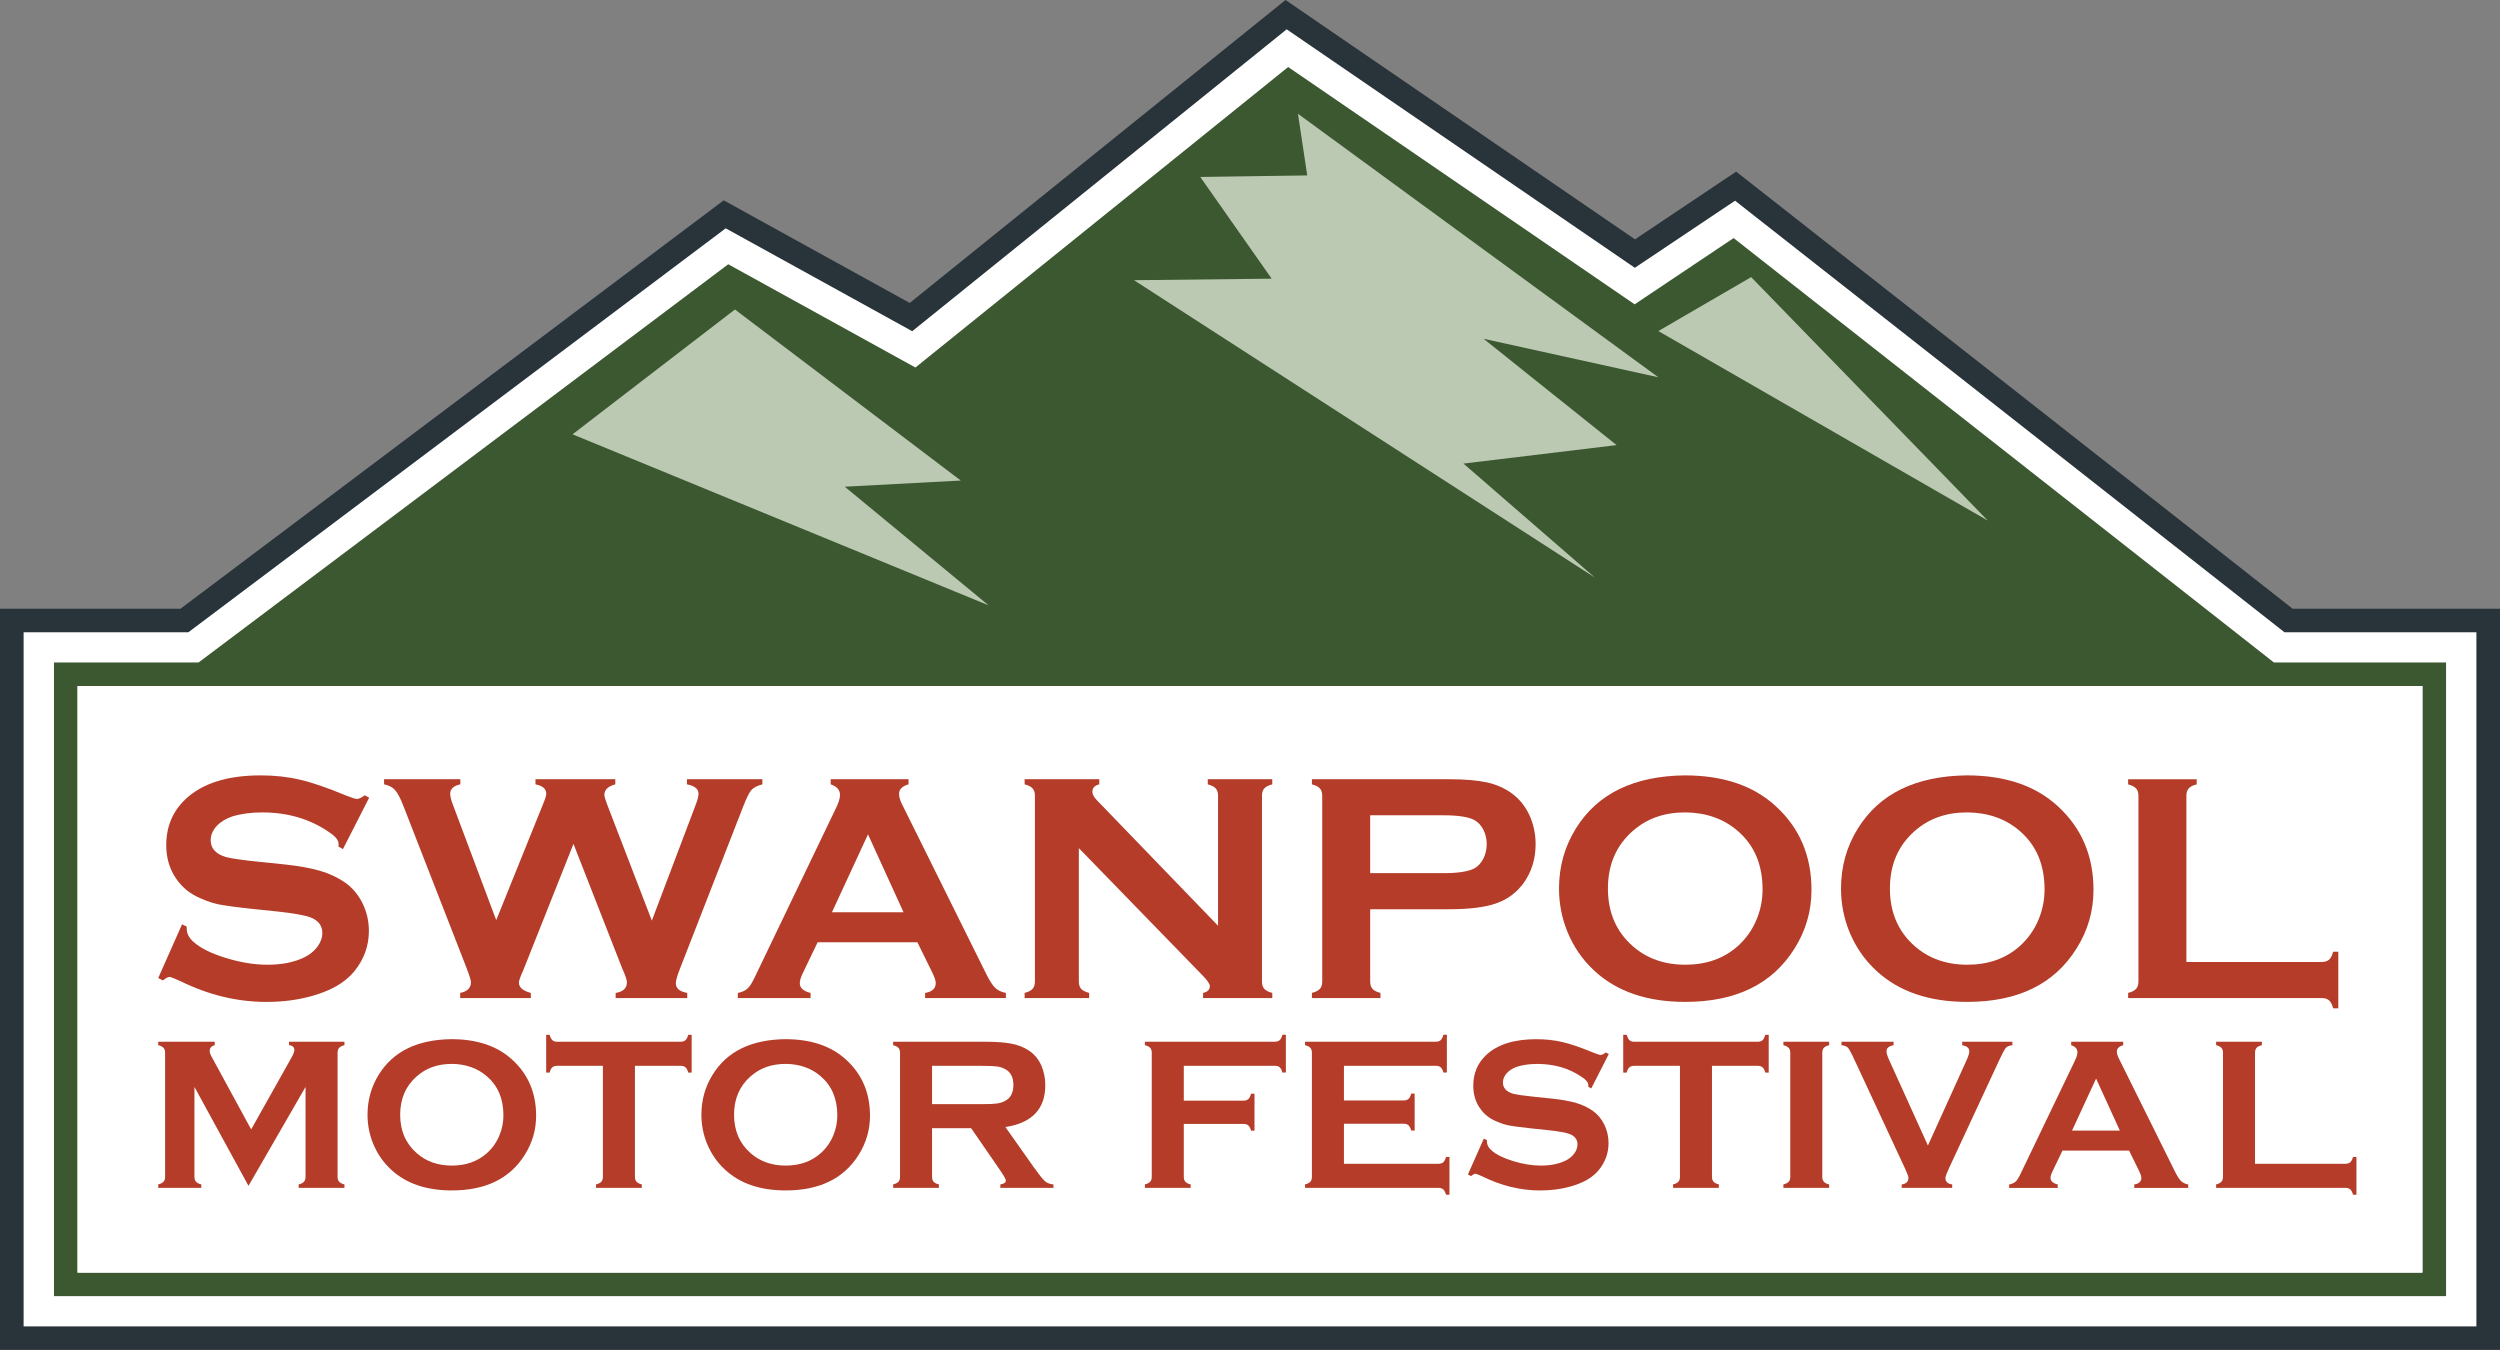
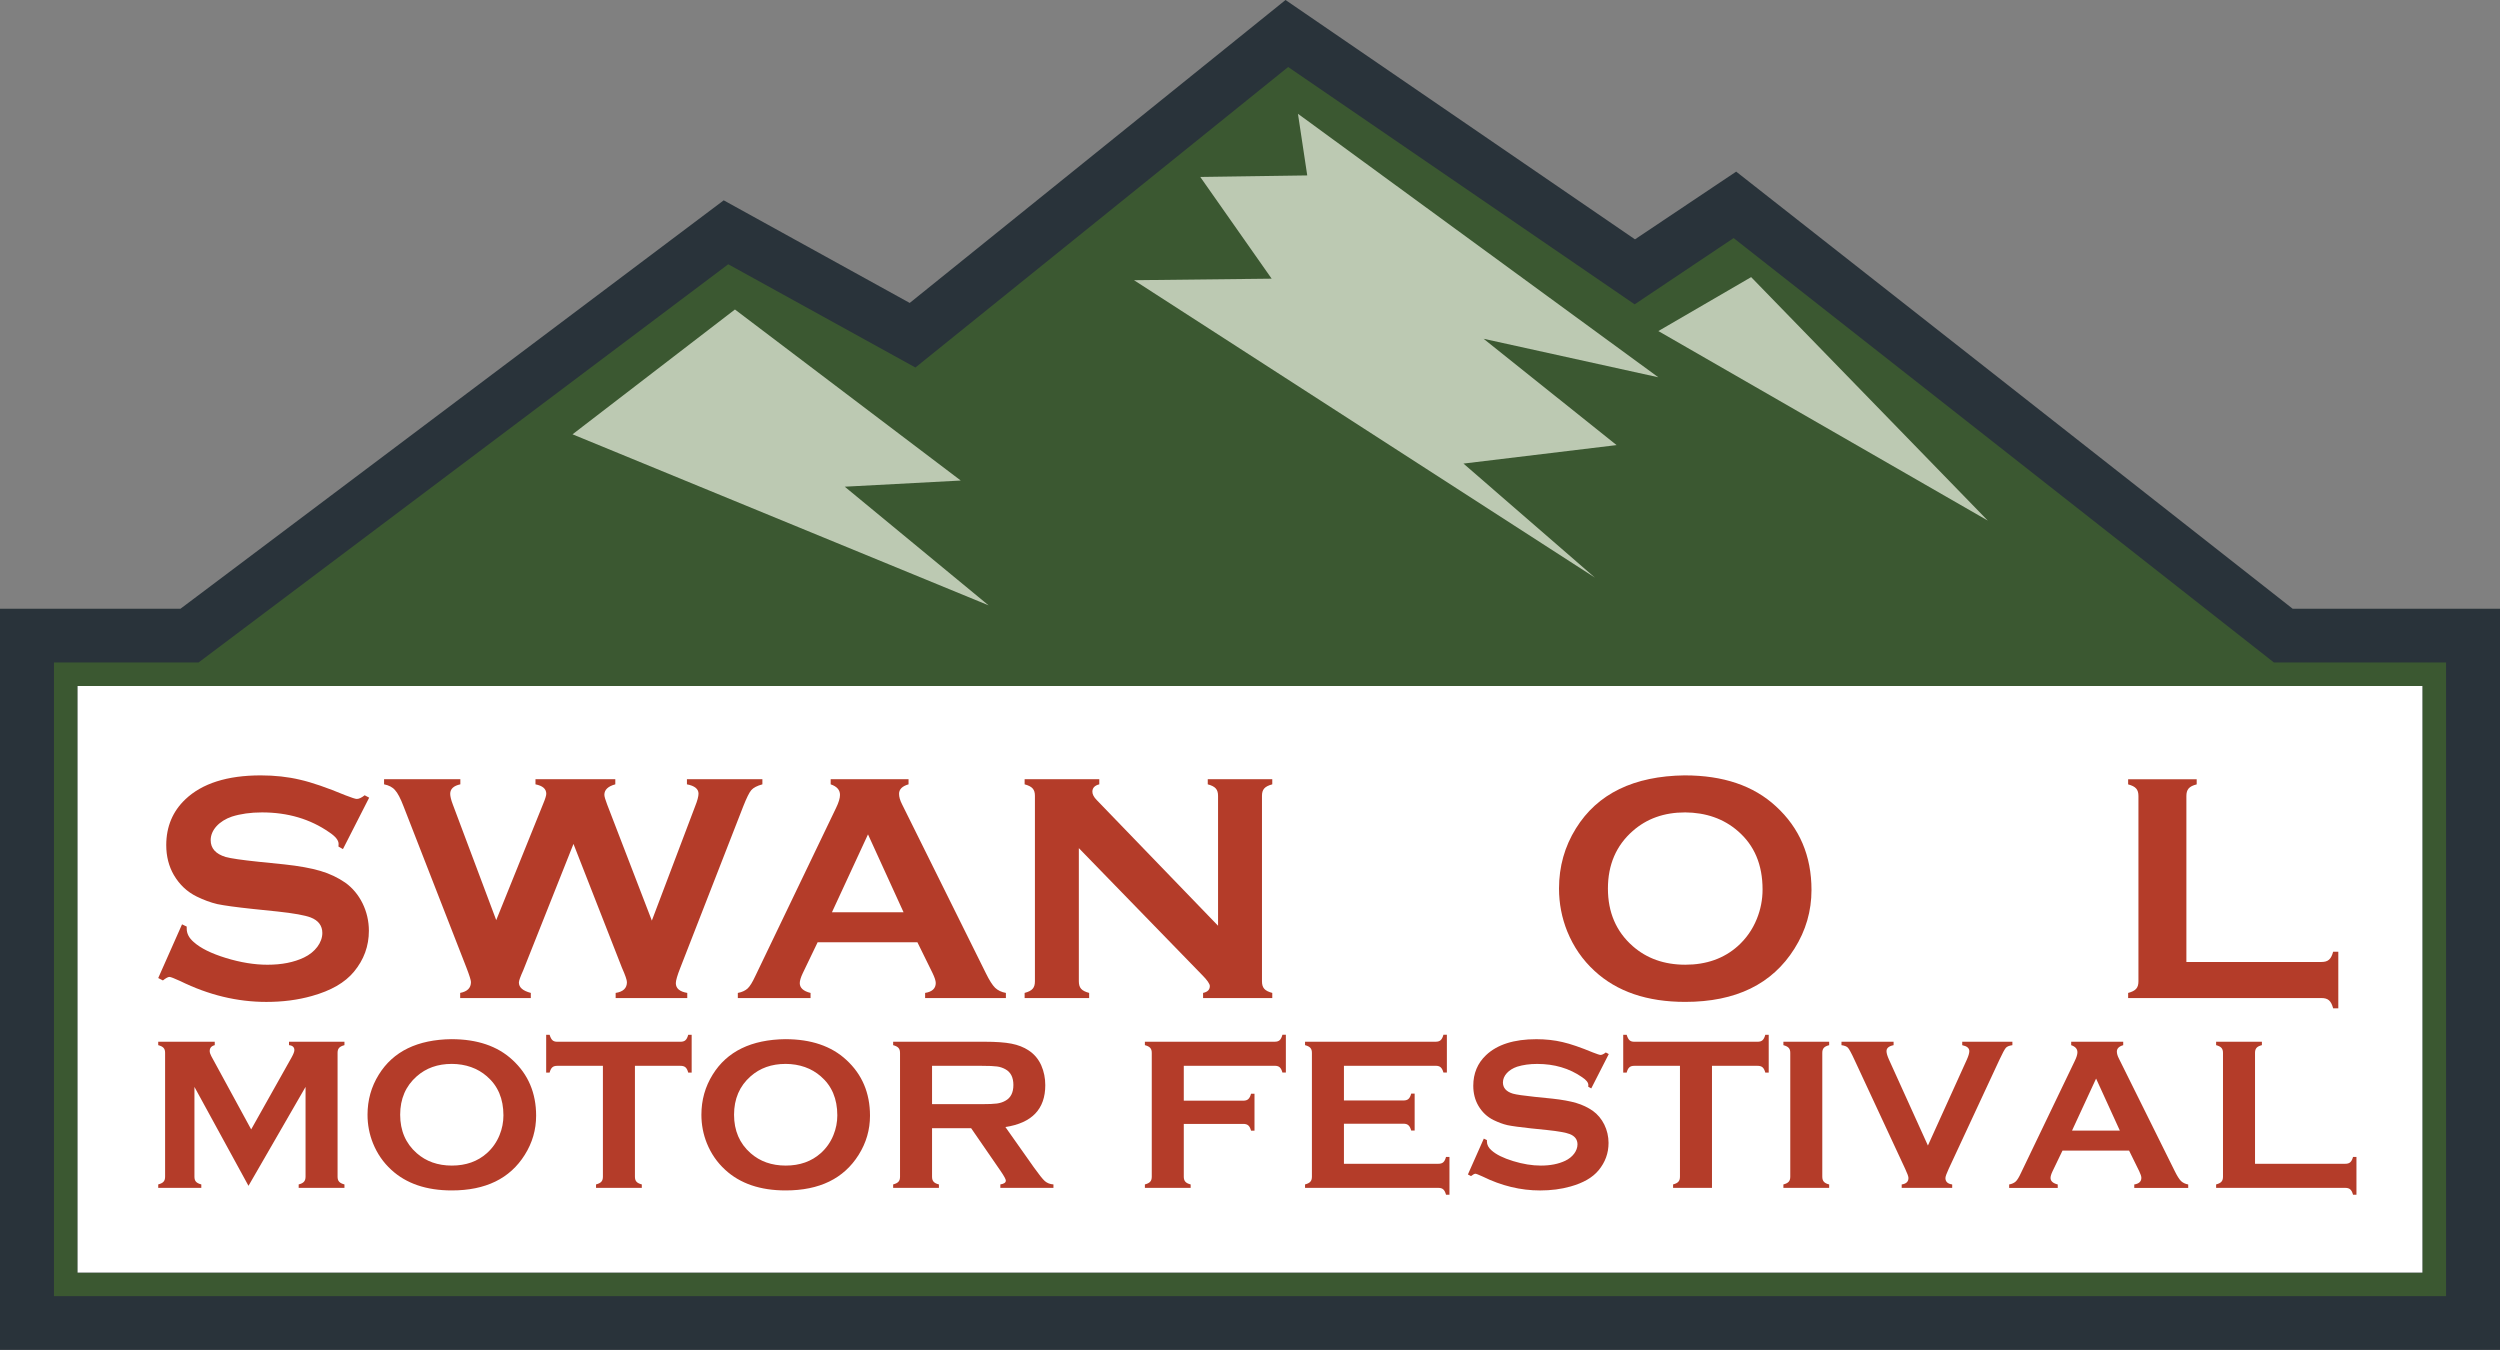
<svg xmlns="http://www.w3.org/2000/svg" width="463" height="250" viewBox="0 0 463 250" fill="none">
  <rect x="0" y="0" width="463" height="250" fill="#808080" stroke="none" />
  <path d="M0 250V112.736H33.428L134.031 37.101L168.48 56.104L238.08 0L302.799 44.328L321.538 31.784L424.592 112.732H463V249.996H0V250ZM438.64 225.727V137.002H24.36V225.727H438.64Z" fill="#29333A" />
-   <path d="M4.374 245.643V117.09H34.892L134.399 42.285L168.941 61.338L238.293 5.431L302.77 49.595L321.332 37.169L423.078 117.09H458.63V245.643H4.374ZM443.014 230.084V132.648H19.99V230.084H443.014Z" fill="white" />
  <path d="M448.635 122.69H421.127L321.065 44.091L302.734 56.363L238.567 12.411L169.533 68.063L134.871 48.941L36.775 122.69H9.995V240.042H453.009V122.69H448.635ZM448.635 235.685H14.365V127.048H448.631V235.685H448.635Z" fill="#3B5831" />
  <path d="M448.631 127.048H14.365V235.685H448.631V127.048Z" fill="white" />
  <path d="M106.033 80.434L183.09 112.111L156.448 90.137L177.934 88.995L136.111 57.318L106.033 80.434Z" fill="#BCC9B2" />
  <path d="M210.017 51.894L295.379 106.974L271.033 85.855L299.392 82.432L274.754 62.739L307.126 69.873L240.381 21.072L242.101 32.488L222.291 32.772L235.51 51.61L210.017 51.894Z" fill="#BCC9B2" />
  <path d="M307.126 61.313L368.142 96.416L324.311 51.323L307.126 61.313Z" fill="#BCC9B2" />
  <path d="M68.371 147.725L63.514 157.255L62.681 156.781C62.71 156.572 62.71 156.425 62.71 156.307C62.71 155.624 62.144 154.913 60.983 154.141C57.435 151.676 53.296 150.458 48.525 150.458C46.409 150.458 44.563 150.724 42.951 151.231C40.596 152.032 39.017 153.724 39.017 155.595C39.017 157.111 39.94 158.149 41.79 158.713C42.742 158.979 44.801 159.277 47.931 159.604L52.611 160.079C55.383 160.377 57.648 160.79 59.346 161.296C61.073 161.803 62.595 162.543 63.936 163.462C66.648 165.392 68.317 168.775 68.317 172.371C68.317 175.22 67.394 177.745 65.544 179.972C63.875 181.991 61.282 183.475 57.767 184.456C55.145 185.199 52.344 185.555 49.333 185.555C43.939 185.555 38.635 184.28 33.389 181.697C32.285 181.19 31.6 180.924 31.391 180.924C31.124 180.924 30.735 181.133 30.169 181.578L29.303 181.133L33.713 171.186L34.579 171.603V171.987C34.579 172.878 34.997 173.708 35.859 174.451C37.139 175.608 39.136 176.589 41.848 177.422C44.559 178.252 47.123 178.669 49.535 178.669C52.189 178.669 54.424 178.223 56.299 177.332C58.355 176.351 59.696 174.57 59.696 172.788C59.696 171.452 58.982 170.471 57.522 169.907C56.508 169.523 54.453 169.135 51.381 168.808L46.791 168.334C43.723 168.007 41.545 167.709 40.265 167.443C38.985 167.145 37.73 166.67 36.45 166.049C34.633 165.158 33.23 163.822 32.188 162.04C31.265 160.438 30.789 158.595 30.789 156.519C30.789 153.102 31.983 150.254 34.337 148.026C37.438 145.088 42.086 143.601 48.284 143.601C50.876 143.601 53.321 143.867 55.556 144.402C57.792 144.908 60.594 145.886 63.961 147.283C65.122 147.728 65.808 147.965 66.078 147.965C66.496 147.965 66.972 147.728 67.538 147.283L68.371 147.728V147.725Z" fill="#B43C29" />
  <path d="M106.202 156.307L96.903 179.703C96.366 180.892 96.099 181.632 96.099 181.959C96.099 182.879 96.845 183.504 98.306 183.888V184.836H85.224V183.888C86.566 183.622 87.222 182.968 87.222 181.869C87.222 181.571 86.955 180.68 86.389 179.225L74.735 149.327C74.169 147.843 73.632 146.834 73.156 146.327C72.709 145.792 72.024 145.436 71.129 145.257V144.308H85.257V145.257C84.005 145.523 83.378 146.119 83.378 147.01C83.378 147.455 83.526 148.109 83.854 148.971L91.902 170.41L100.602 148.853C100.988 147.933 101.169 147.308 101.169 147.013C101.169 146.094 100.512 145.53 99.171 145.26V144.312H113.954V145.26C112.613 145.616 111.928 146.27 111.928 147.189C111.928 147.516 112.108 148.109 112.436 148.971L120.722 170.496L128.738 149.327C129.156 148.289 129.365 147.488 129.365 146.981C129.365 146.119 128.651 145.526 127.22 145.26V144.312H141.195V145.26C140.211 145.526 139.526 145.885 139.14 146.331C138.754 146.776 138.275 147.757 137.651 149.33L125.997 179.229C125.431 180.655 125.164 181.603 125.164 182.077C125.164 183.058 125.878 183.651 127.281 183.888V184.836H114.019V183.888C115.418 183.68 116.107 182.997 116.107 181.898C116.107 181.513 115.808 180.623 115.184 179.225L106.213 156.303L106.202 156.307Z" fill="#B43C29" />
  <path d="M169.904 174.509H151.425L148.684 180.209C148.299 181.011 148.118 181.636 148.118 182.081C148.118 182.943 148.775 183.565 150.116 183.892V184.84H136.645V183.892C137.449 183.744 138.044 183.446 138.462 183.062C138.881 182.677 139.357 181.905 139.894 180.745L154.854 149.596C155.33 148.616 155.568 147.814 155.568 147.222C155.568 146.302 155.002 145.648 153.841 145.26V144.312H168.263V145.26C167.102 145.587 166.504 146.18 166.504 147.013C166.504 147.577 166.684 148.231 167.07 148.975L182.567 180.209C183.223 181.546 183.789 182.437 184.294 182.94C184.803 183.414 185.455 183.741 186.292 183.888V184.836H171.332V183.888C172.644 183.68 173.301 183.058 173.301 182.049C173.301 181.632 173.091 181.011 172.706 180.209L169.904 174.509ZM167.34 168.955L160.753 154.525L154.075 168.955H167.337H167.34Z" fill="#B43C29" />
  <path d="M199.802 157.079V181.722C199.802 182.94 200.278 183.504 201.71 183.888V184.836H189.76V183.888C191.192 183.504 191.668 182.94 191.668 181.722V147.398C191.668 146.209 191.192 145.645 189.76 145.26V144.312H203.588V145.26C202.723 145.469 202.308 145.943 202.308 146.625C202.308 147.1 202.575 147.635 203.141 148.199L225.583 171.448V147.398C225.583 146.209 225.107 145.645 223.676 145.26V144.312H235.625V145.26C234.193 145.645 233.718 146.209 233.718 147.398V181.722C233.718 182.94 234.193 183.504 235.625 183.888V184.836H222.81V183.888C223.643 183.708 224.061 183.295 224.061 182.613C224.061 182.228 223.586 181.513 222.601 180.533L199.802 157.075V157.079Z" fill="#B43C29" />
-   <path d="M253.758 168.391V181.751C253.758 182.94 254.266 183.532 255.665 183.888V184.836H242.97V183.888C244.401 183.504 244.877 182.94 244.877 181.751V147.426C244.877 146.209 244.401 145.645 242.97 145.26V144.312H268.361C271.311 144.312 273.665 144.52 275.396 144.905C277.155 145.289 278.673 145.975 280.015 146.952C281.385 147.962 282.459 149.298 283.235 150.933C284.01 152.625 284.396 154.435 284.396 156.335C284.396 159.065 283.649 161.472 282.189 163.52C280.909 165.273 279.239 166.548 277.123 167.292C275.035 168.035 272.115 168.391 268.361 168.391H253.758ZM253.758 161.709H267.319C270.03 161.709 271.909 161.411 273.012 160.847C274.411 160.104 275.338 158.322 275.338 156.335C275.338 154.349 274.415 152.596 273.012 151.852C271.938 151.288 270.03 150.99 267.319 150.99H253.758V161.709Z" fill="#B43C29" />
  <path d="M312.033 143.601C319.125 143.601 324.758 145.501 328.901 149.33C333.281 153.339 335.488 158.505 335.488 164.827C335.488 168.718 334.446 172.339 332.33 175.694C328.215 182.257 321.48 185.551 312.094 185.551C305.063 185.551 299.46 183.651 295.317 179.822C293.082 177.774 291.412 175.338 290.251 172.486C289.238 169.961 288.729 167.32 288.729 164.558C288.729 160.492 289.772 156.777 291.859 153.426C295.854 146.981 302.59 143.716 312.037 143.597L312.033 143.601ZM312.062 150.458C308.189 150.458 304.97 151.615 302.377 153.903C299.305 156.605 297.787 160.168 297.787 164.562C297.787 168.955 299.305 172.518 302.377 175.22C304.97 177.505 308.218 178.665 312.123 178.665C316.028 178.665 319.273 177.508 321.837 175.22C323.359 173.855 324.548 172.192 325.356 170.201C326.07 168.448 326.427 166.609 326.427 164.738C326.427 160.136 324.909 156.544 321.837 153.9C319.244 151.644 315.967 150.484 312.062 150.455V150.458Z" fill="#B43C29" />
-   <path d="M364.258 143.601C371.35 143.601 376.983 145.501 381.126 149.33C385.506 153.339 387.713 158.505 387.713 164.827C387.713 168.718 386.671 172.339 384.555 175.694C380.44 182.257 373.705 185.551 364.319 185.551C357.288 185.551 351.685 183.651 347.542 179.822C345.307 177.774 343.637 175.338 342.476 172.486C341.463 169.961 340.954 167.32 340.954 164.558C340.954 160.492 341.997 156.777 344.084 153.426C348.079 146.981 354.815 143.716 364.262 143.597L364.258 143.601ZM364.287 150.458C360.414 150.458 357.195 151.615 354.602 153.903C351.53 156.605 350.012 160.168 350.012 164.562C350.012 168.955 351.53 172.518 354.602 175.22C357.195 177.505 360.443 178.665 364.348 178.665C368.253 178.665 371.498 177.508 374.062 175.22C375.584 173.855 376.773 172.192 377.581 170.201C378.295 168.448 378.652 166.609 378.652 164.738C378.652 160.136 377.134 156.544 374.062 153.9C371.469 151.644 368.192 150.484 364.287 150.455V150.458Z" fill="#B43C29" />
  <path d="M404.919 178.158H429.925C431.147 178.158 431.713 177.684 432.099 176.258H433.055V186.74H432.099C431.713 185.314 431.147 184.84 429.925 184.84H394.131V183.892C395.559 183.507 396.039 182.943 396.039 181.725V147.434C396.039 146.216 395.559 145.652 394.131 145.268V144.319H406.827V145.268C405.395 145.623 404.919 146.216 404.919 147.434V178.166V178.158Z" fill="#B43C29" />
  <path d="M46.02 219.617L36.01 201.296V217.91C36.01 218.722 36.327 219.099 37.283 219.358V219.994H29.303V219.358C30.259 219.099 30.576 218.722 30.576 217.91V194.992C30.576 194.198 30.259 193.821 29.303 193.562V192.926H39.771V193.562C39.154 193.72 38.837 194.079 38.837 194.654C38.837 194.913 38.938 195.229 39.115 195.566L46.517 209.167L54.02 195.804C54.359 195.189 54.518 194.755 54.518 194.474C54.518 193.939 54.179 193.623 53.523 193.562V192.926H63.792V193.562C62.836 193.821 62.519 194.198 62.519 194.992V217.91C62.519 218.722 62.836 219.099 63.792 219.358V219.994H55.315V219.358C56.249 219.121 56.588 218.722 56.588 217.91V201.296L46.02 219.617Z" fill="#B43C29" />
  <path d="M83.627 192.456C88.361 192.456 92.126 193.724 94.891 196.281C97.815 198.958 99.29 202.406 99.29 206.631C99.29 209.228 98.594 211.645 97.181 213.887C94.433 218.27 89.937 220.468 83.666 220.468C78.972 220.468 75.229 219.2 72.464 216.642C70.971 215.274 69.857 213.65 69.082 211.746C68.404 210.061 68.065 208.297 68.065 206.451C68.065 203.735 68.761 201.257 70.156 199.015C72.821 194.711 77.32 192.531 83.627 192.452V192.456ZM83.645 197.036C81.056 197.036 78.907 197.808 77.176 199.335C75.128 201.138 74.111 203.516 74.111 206.451C74.111 209.386 75.128 211.764 77.176 213.567C78.907 215.094 81.078 215.866 83.685 215.866C86.291 215.866 88.462 215.094 90.171 213.567C91.188 212.655 91.981 211.545 92.519 210.216C92.998 209.045 93.236 207.816 93.236 206.566C93.236 203.495 92.219 201.095 90.171 199.331C88.441 197.826 86.252 197.05 83.645 197.032V197.036Z" fill="#B43C29" />
  <path d="M117.589 197.391V217.91C117.589 218.722 117.906 219.099 118.862 219.358V219.994H110.385V219.358C111.34 219.099 111.658 218.722 111.658 217.91V197.391H103.22C102.423 197.391 102.045 197.689 101.789 198.641H101.151V191.644H101.789C102.088 192.614 102.427 192.933 103.22 192.933H126.005C126.819 192.933 127.198 192.617 127.458 191.644H128.096V198.641H127.458C127.198 197.689 126.819 197.391 126.005 197.391H117.585H117.589Z" fill="#B43C29" />
  <path d="M145.461 192.456C150.195 192.456 153.96 193.724 156.725 196.281C159.649 198.958 161.124 202.406 161.124 206.631C161.124 209.228 160.428 211.645 159.015 213.887C156.267 218.27 151.771 220.468 145.501 220.468C140.806 220.468 137.063 219.2 134.298 216.642C132.805 215.274 131.691 213.65 130.916 211.746C130.238 210.061 129.899 208.297 129.899 206.451C129.899 203.735 130.595 201.257 131.99 199.015C134.655 194.711 139.155 192.531 145.461 192.452V192.456ZM145.479 197.036C142.89 197.036 140.741 197.808 139.01 199.335C136.962 201.138 135.946 203.516 135.946 206.451C135.946 209.386 136.962 211.764 139.01 213.567C140.741 215.094 142.912 215.866 145.519 215.866C148.126 215.866 150.296 215.094 152.005 213.567C153.022 212.655 153.815 211.545 154.353 210.216C154.832 209.045 155.07 207.816 155.07 206.566C155.07 203.495 154.053 201.095 152.005 199.331C150.275 197.826 148.086 197.05 145.479 197.032V197.036Z" fill="#B43C29" />
  <path d="M172.615 208.951V217.932C172.615 218.726 172.954 219.121 173.888 219.358V219.994H165.411V219.358C166.367 219.099 166.684 218.722 166.684 217.932V195.013C166.684 194.201 166.367 193.824 165.411 193.566V192.93H182.405C184.475 192.93 186.104 193.048 187.319 193.285C188.535 193.522 189.609 193.939 190.503 194.535C191.56 195.229 192.335 196.163 192.851 197.33C193.348 198.462 193.586 199.69 193.586 200.976C193.586 205.398 191.12 207.974 186.202 208.728L191.477 216.204C192.411 217.512 193.089 218.367 193.507 218.74C193.943 219.117 194.48 219.315 195.097 219.354V219.99H185.264V219.354C185.942 219.254 186.281 219.017 186.281 218.64C186.281 218.402 185.964 217.828 185.347 216.915L179.856 208.944H172.612L172.615 208.951ZM172.615 204.49H181.77C183.122 204.49 184.078 204.45 184.637 204.371C185.196 204.292 185.711 204.134 186.169 203.875C187.182 203.34 187.68 202.349 187.68 200.94C187.68 199.532 187.182 198.541 186.169 198.006C185.69 197.747 185.174 197.571 184.637 197.51C184.1 197.431 183.144 197.391 181.77 197.391H172.615V204.49Z" fill="#B43C29" />
  <path d="M219.237 208.157V217.91C219.237 218.722 219.576 219.121 220.51 219.358V219.994H212.033V219.358C212.988 219.099 213.306 218.722 213.306 217.91V195.01C213.306 194.198 212.988 193.821 212.033 193.562V192.926H236.072C236.869 192.926 237.247 192.61 237.503 191.636H238.142V198.634H237.503C237.244 197.682 236.865 197.384 236.072 197.384H219.237V203.847H230.242C231.056 203.847 231.435 203.509 231.695 202.557H232.333V209.397H231.695C231.435 208.466 231.056 208.147 230.242 208.147H219.237V208.157Z" fill="#B43C29" />
  <path d="M248.897 208.118V215.532H266.371C267.167 215.532 267.546 215.216 267.802 214.264H268.44V221.262H267.802C267.542 220.31 267.164 219.994 266.371 219.994H241.693V219.358C242.649 219.099 242.966 218.722 242.966 217.91V195.01C242.966 194.198 242.649 193.821 241.693 193.562V192.926H265.891C266.688 192.926 267.067 192.588 267.323 191.636H267.961V198.634H267.323C267.063 197.704 266.684 197.384 265.891 197.384H248.897V203.807H259.924C260.72 203.807 261.099 203.491 261.355 202.539H261.993V209.379H261.355C261.095 208.448 260.717 208.111 259.924 208.111H248.897V208.118Z" fill="#B43C29" />
  <path d="M297.946 195.211L294.701 201.576L294.142 201.26C294.16 201.12 294.16 201.023 294.16 200.944C294.16 200.488 293.781 200.01 293.006 199.496C290.637 197.851 287.871 197.039 284.688 197.039C283.274 197.039 282.041 197.219 280.967 197.553C279.394 198.088 278.342 199.22 278.342 200.466C278.342 201.479 278.958 202.173 280.191 202.546C280.83 202.726 282.2 202.923 284.291 203.143L287.417 203.459C289.267 203.656 290.781 203.936 291.913 204.27C293.067 204.608 294.084 205.104 294.978 205.718C296.788 207.008 297.903 209.267 297.903 211.667C297.903 213.571 297.286 215.256 296.053 216.743C294.939 218.09 293.208 219.081 290.861 219.739C289.112 220.235 287.24 220.472 285.228 220.472C281.626 220.472 278.082 219.62 274.581 217.892C273.845 217.555 273.387 217.375 273.247 217.375C273.066 217.375 272.81 217.515 272.432 217.81L271.855 217.512L274.801 210.869L275.378 211.146V211.405C275.378 212.001 275.655 212.554 276.232 213.05C277.087 213.822 278.421 214.476 280.231 215.033C282.041 215.59 283.754 215.866 285.366 215.866C287.136 215.866 288.629 215.568 289.883 214.975C291.257 214.322 292.151 213.133 292.151 211.944C292.151 211.053 291.672 210.395 290.698 210.022C290.02 209.763 288.65 209.504 286.599 209.289L283.534 208.973C281.486 208.754 280.033 208.556 279.175 208.376C278.32 208.179 277.483 207.859 276.629 207.446C275.414 206.85 274.48 205.959 273.784 204.77C273.167 203.699 272.85 202.471 272.85 201.081C272.85 198.799 273.647 196.899 275.219 195.412C277.289 193.451 280.393 192.459 284.533 192.459C286.263 192.459 287.897 192.639 289.389 192.994C290.882 193.332 292.754 193.986 295.004 194.916C295.779 195.214 296.237 195.372 296.417 195.372C296.695 195.372 297.016 195.214 297.391 194.916L297.949 195.214L297.946 195.211Z" fill="#B43C29" />
-   <path d="M317.059 197.391V217.91C317.059 218.722 317.377 219.099 318.332 219.358V219.994H309.855V219.358C310.811 219.099 311.128 218.722 311.128 217.91V197.391H302.691C301.894 197.391 301.515 197.689 301.259 198.641H300.621V191.644H301.259C301.559 192.614 301.894 192.933 302.691 192.933H325.479C326.294 192.933 326.672 192.617 326.932 191.644H327.566V198.641H326.932C326.672 197.689 326.294 197.391 325.479 197.391H317.059Z" fill="#B43C29" />
+   <path d="M317.059 197.391V217.91V219.994H309.855V219.358C310.811 219.099 311.128 218.722 311.128 217.91V197.391H302.691C301.894 197.391 301.515 197.689 301.259 198.641H300.621V191.644H301.259C301.559 192.614 301.894 192.933 302.691 192.933H325.479C326.294 192.933 326.672 192.617 326.932 191.644H327.566V198.641H326.932C326.672 197.689 326.294 197.391 325.479 197.391H317.059Z" fill="#B43C29" />
  <path d="M331.558 217.914V194.995C331.558 194.201 331.237 193.824 330.285 193.566V192.93H338.762V193.566C337.807 193.803 337.489 194.201 337.489 194.995V217.914C337.489 218.726 337.828 219.125 338.762 219.362V219.997H330.285V219.362C331.241 219.103 331.558 218.726 331.558 217.914Z" fill="#B43C29" />
  <path d="M357.054 212.145L364.258 196.245C364.557 195.57 364.716 195.056 364.716 194.679C364.716 194.104 364.28 193.749 363.404 193.569V192.933H372.695V193.569C372.118 193.648 371.7 193.806 371.48 194.065C371.26 194.323 370.864 195.035 370.305 196.245L360.89 216.488C360.494 217.339 360.292 217.914 360.292 218.173C360.292 218.848 360.71 219.243 361.547 219.362V219.997H352.193V219.362C353.03 219.243 353.445 218.844 353.445 218.151C353.445 217.892 353.246 217.339 352.846 216.484L343.432 196.242C342.876 195.031 342.476 194.32 342.256 194.061C342.036 193.803 341.622 193.645 341.041 193.566V192.93H350.693V193.566C349.817 193.745 349.381 194.101 349.381 194.676C349.381 195.053 349.54 195.566 349.839 196.242L357.043 212.141L357.054 212.145Z" fill="#B43C29" />
  <path d="M394.308 213.097H381.969L380.138 216.904C379.878 217.44 379.759 217.856 379.759 218.155C379.759 218.729 380.199 219.146 381.093 219.365V220.001H372.097V219.365C372.634 219.265 373.034 219.067 373.312 218.812C373.59 218.553 373.91 218.04 374.267 217.264L384.259 196.464C384.58 195.811 384.738 195.275 384.738 194.877C384.738 194.262 384.36 193.828 383.585 193.569V192.933H393.219V193.569C392.444 193.788 392.044 194.183 392.044 194.74C392.044 195.117 392.162 195.552 392.422 196.048L402.77 216.904C403.21 217.795 403.589 218.392 403.924 218.729C404.263 219.045 404.699 219.265 405.258 219.365V220.001H395.267V219.365C396.143 219.225 396.579 218.812 396.579 218.137C396.579 217.86 396.442 217.443 396.183 216.908L394.311 213.1L394.308 213.097ZM392.595 209.386L388.196 199.751L383.74 209.386H392.595Z" fill="#B43C29" />
  <path d="M417.63 215.532H434.328C435.142 215.532 435.521 215.216 435.781 214.264H436.415V221.262H435.781C435.521 220.31 435.142 219.994 434.328 219.994H410.425V219.358C411.381 219.099 411.698 218.722 411.698 217.91V195.01C411.698 194.198 411.377 193.821 410.425 193.562V192.926H418.902V193.562C417.947 193.799 417.63 194.198 417.63 195.01V215.529V215.532Z" fill="#B43C29" />
</svg>